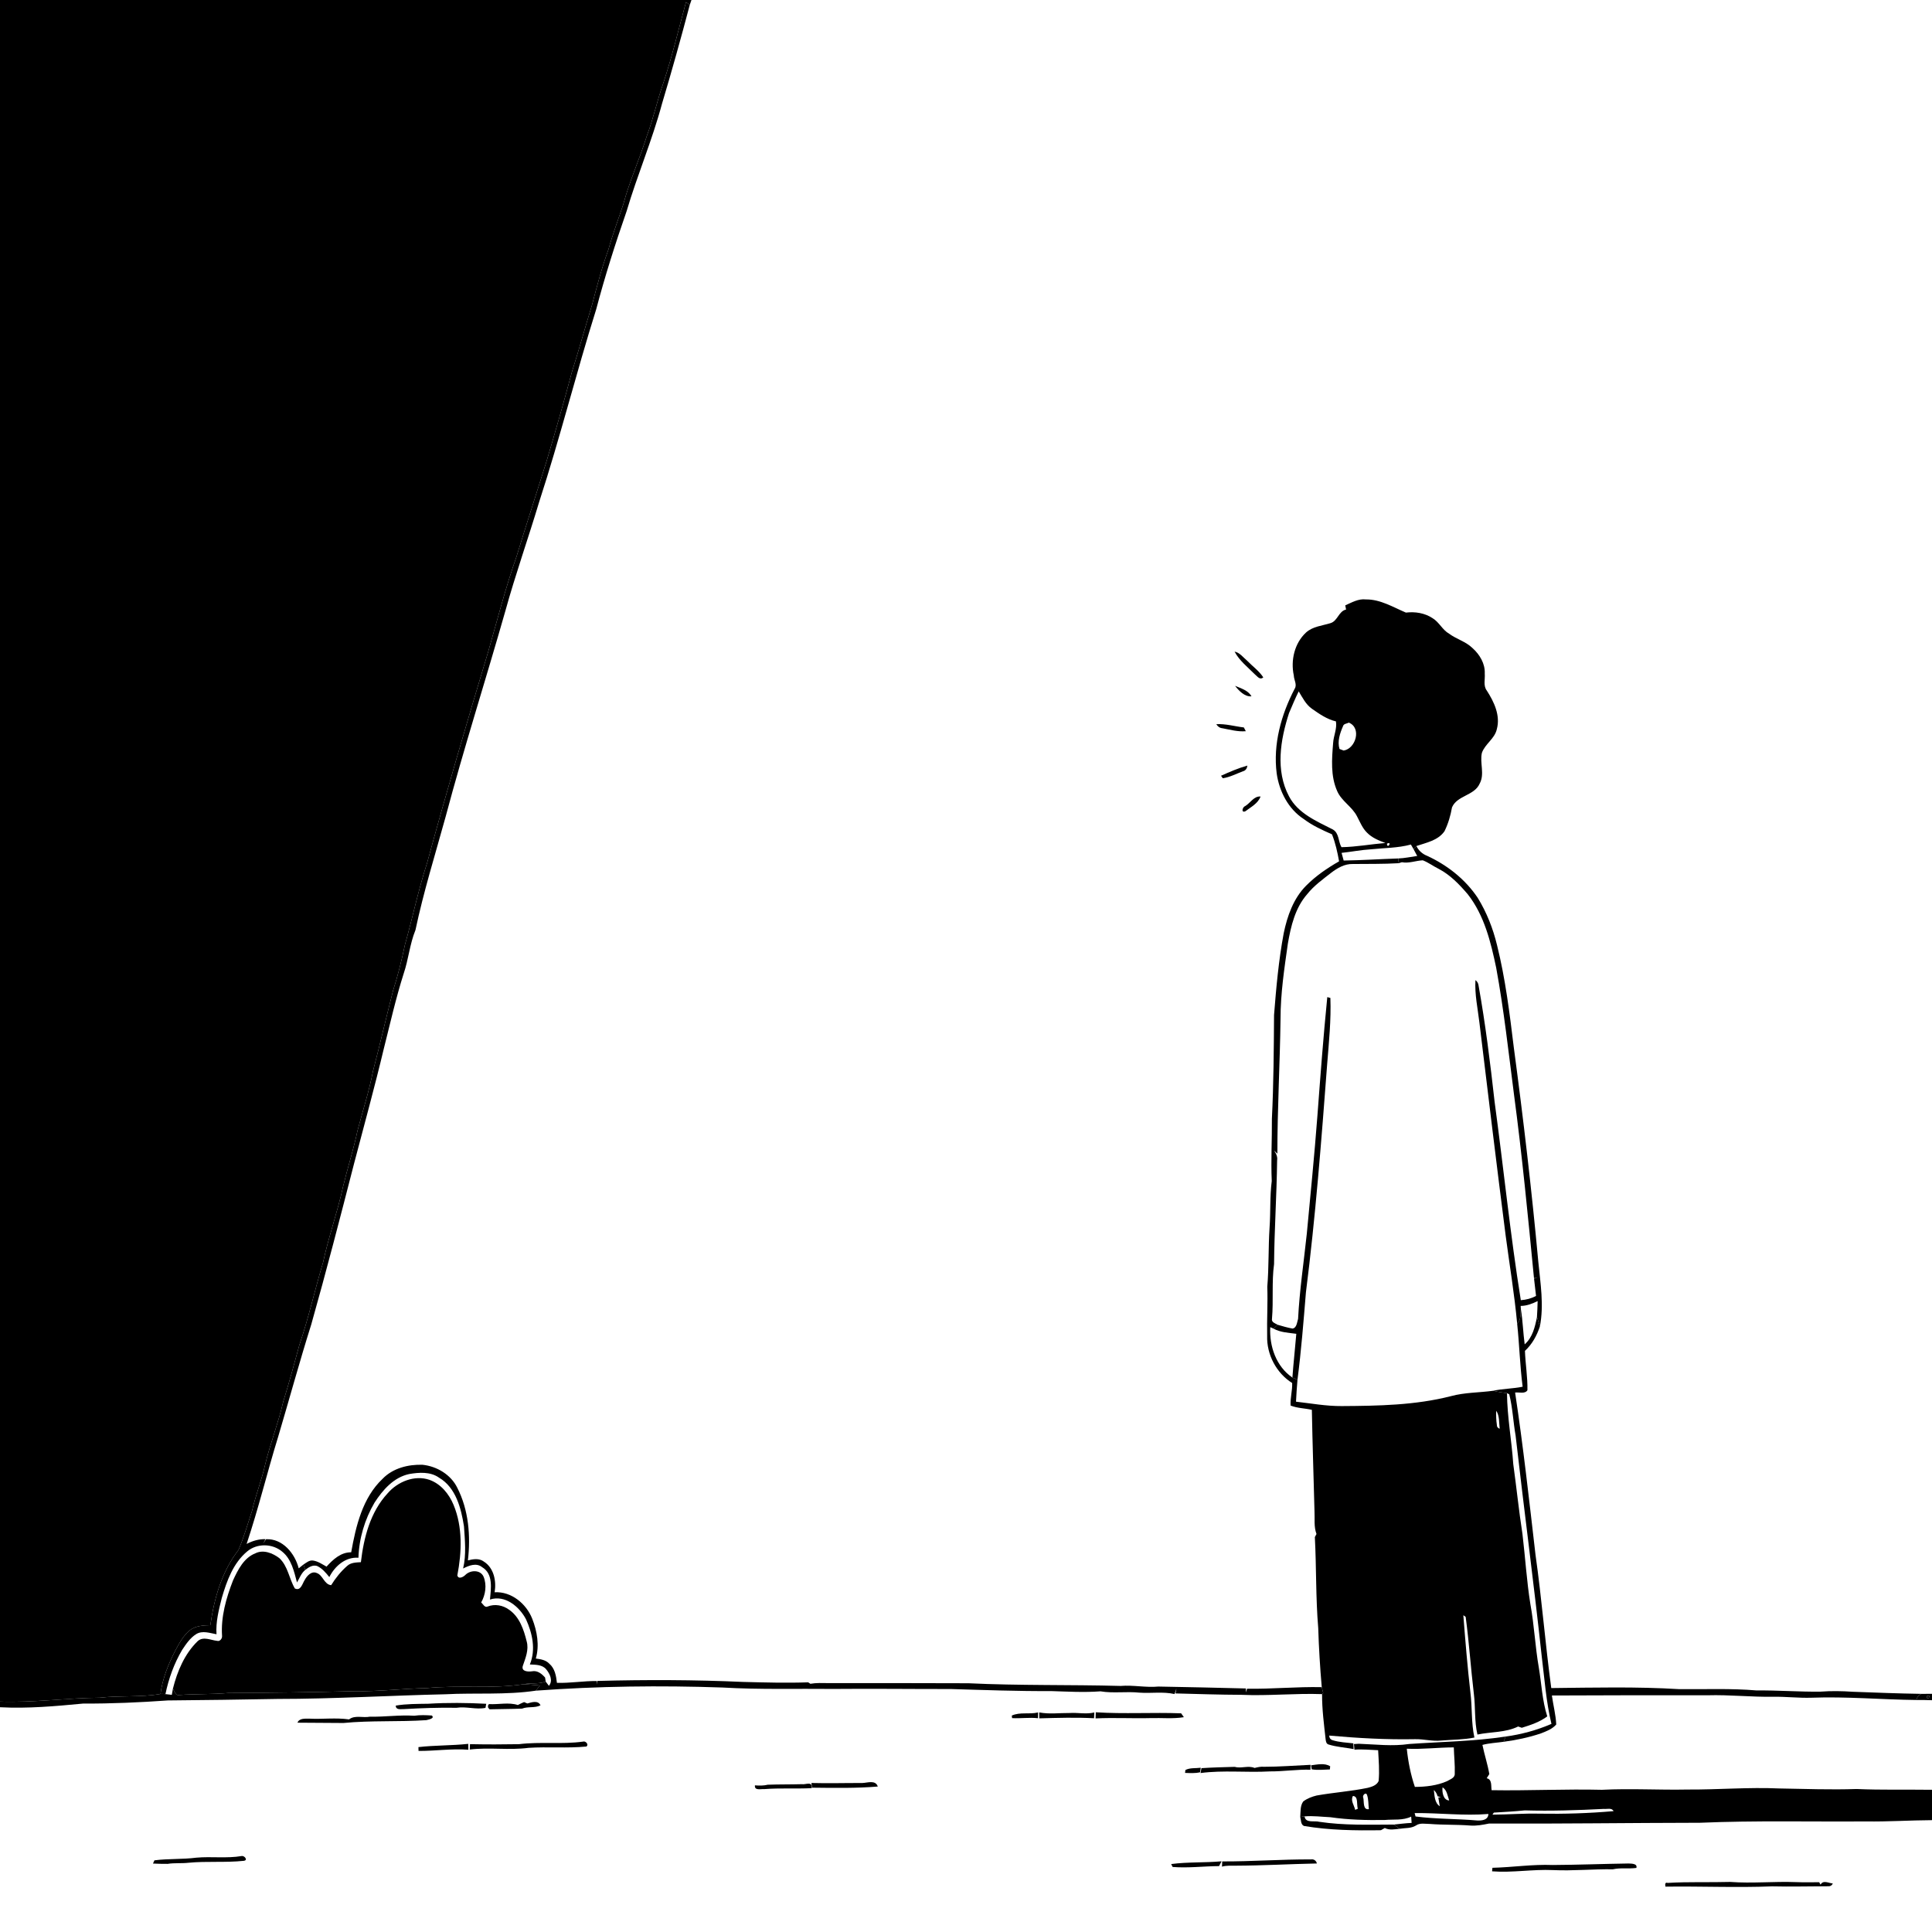
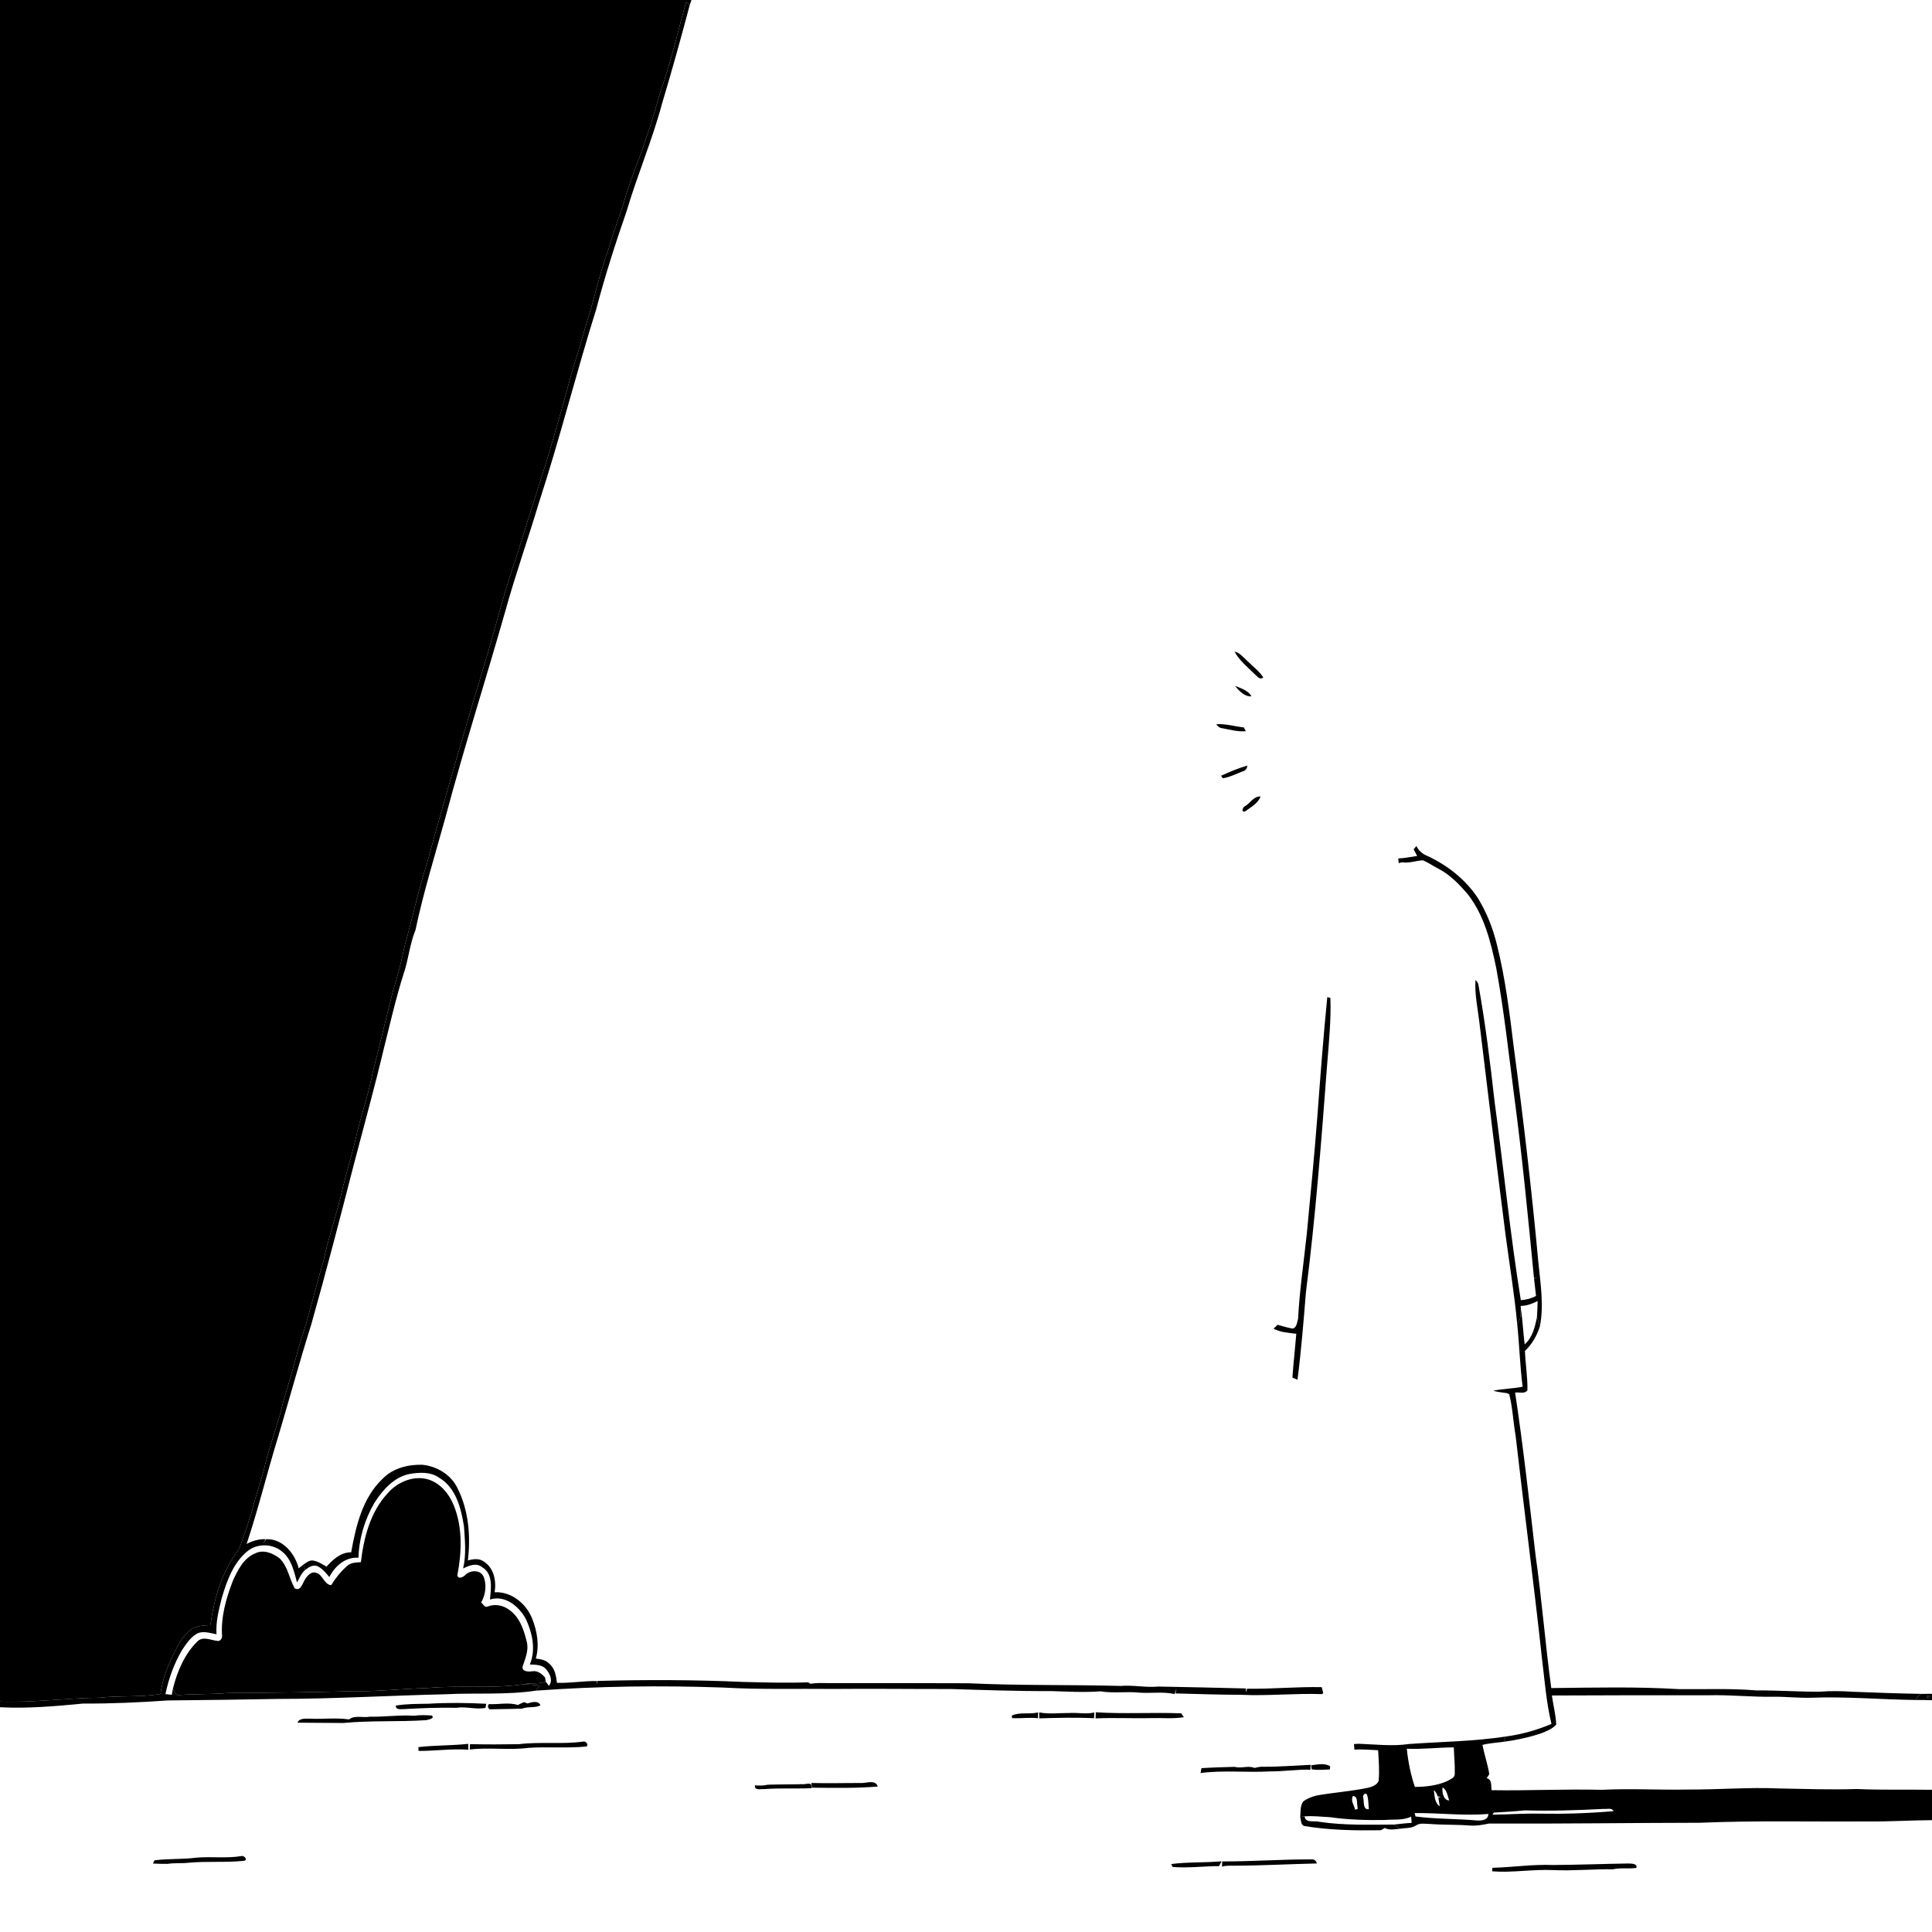
<svg xmlns="http://www.w3.org/2000/svg" viewBox="0 0 1024 1024" version="1.1">
  <g id="Parent-Group">
    <g id="Group-000000" fill="#000000">
      <path fill="#000000" opacity="1.00" d=" M 0.00 0.00 L 366.49 0.00 C 366.27 0.64 365.82 1.93 365.60 2.57 C 365.10 2.20 364.09 1.47 363.59 1.10 C 359.65 15.54 356.23 30.13 351.47 44.33 C 348.28 53.43 346.28 62.90 342.87 71.93 C 339.05 84.20 333.67 95.92 330.34 108.35 C 327.69 116.34 324.70 124.22 322.45 132.34 C 318.93 141.93 316.38 151.82 313.77 161.69 C 310.12 173.46 306.89 185.36 303.14 197.11 C 298.87 213.03 294.35 228.88 289.62 244.67 C 284.40 261.41 278.93 278.08 273.81 294.85 C 267.93 311.52 263.57 328.67 258.69 345.65 C 247.48 382.75 236.59 419.92 226.39 457.31 C 221.75 471.58 218.70 486.30 214.63 500.73 C 212.90 508.93 210.89 517.07 208.33 525.05 C 204.69 539.27 201.39 553.58 197.68 567.79 C 195.62 578.48 192.22 588.82 189.47 599.34 C 187.38 609.30 184.22 618.99 181.84 628.88 C 178.89 642.44 174.13 655.52 171.24 669.09 C 166.87 683.56 163.63 698.36 158.73 712.68 C 155.99 722.80 153.22 732.92 150.11 742.94 C 147.53 754.26 143.22 765.08 140.51 776.36 C 138.64 784.59 135.51 792.47 133.61 800.69 C 131.29 807.65 129.30 814.77 126.41 821.50 C 117.56 832.95 113.48 847.25 111.49 861.37 C 107.83 861.47 103.88 861.66 100.82 863.91 C 97.18 866.75 95.02 870.95 92.86 874.93 C 89.19 882.14 86.10 889.75 85.07 897.83 C 74.46 899.68 63.63 898.60 52.95 899.82 C 35.28 899.95 17.69 902.53 0.00 901.88 L 0.00 0.00 Z" />
    </g>
    <g id="Group-rgba(0,0,0,0)" fill="rgba(0,0,0,0)">
      <path fill="rgba(0,0,0,0)" opacity="1.00" d=" M 366.49 0.00 L 1024.00 0.00 L 1024.00 897.77 C 1022.07 897.77 1020.15 897.77 1018.24 897.78 C 1006.16 897.59 994.12 897.12 982.04 896.67 C 976.31 896.27 970.54 896.18 964.82 896.61 C 953.56 896.74 942.32 895.85 931.06 895.97 C 917.39 894.80 903.68 895.42 889.99 895.28 C 867.42 893.91 844.79 894.47 822.20 894.71 C 819.01 871.21 817.19 847.54 813.85 824.06 C 810.52 795.37 807.35 766.64 803.04 738.08 C 805.14 737.79 808.24 738.95 809.57 736.86 C 809.71 729.90 808.50 722.94 808.25 715.98 C 812.05 712.50 814.57 707.92 816.18 703.02 C 818.38 691.70 816.46 680.24 815.35 668.92 C 811.86 630.89 807.40 592.97 802.34 555.12 C 800.12 536.95 797.89 518.72 793.46 500.94 C 791.33 492.12 787.97 483.58 783.21 475.85 C 776.65 466.05 767.10 458.54 756.44 453.62 C 753.93 452.65 751.88 450.85 750.73 448.41 C 756.00 446.62 762.21 445.47 765.61 440.57 C 767.57 436.58 768.83 432.30 769.59 427.93 C 772.31 421.54 781.46 421.75 784.25 415.34 C 787.05 410.21 784.20 404.39 785.44 399.01 C 787.13 394.26 792.23 391.55 793.34 386.50 C 795.34 379.27 791.89 371.98 788.03 366.02 C 786.05 363.41 787.21 360.01 786.95 357.02 C 787.20 351.74 784.28 346.92 780.47 343.51 C 776.93 340.03 771.96 338.77 768.03 335.86 C 764.48 333.83 762.80 329.76 759.31 327.66 C 755.16 324.90 750.05 324.10 745.17 324.69 C 738.33 321.80 731.64 317.62 723.95 317.71 C 719.99 317.23 716.48 319.33 713.01 320.85 C 713.15 321.58 713.32 322.32 713.45 323.07 C 709.53 323.91 708.99 329.13 705.22 330.27 C 700.82 331.65 695.80 332.00 692.23 335.24 C 686.10 340.92 684.01 349.98 685.74 358.01 C 685.80 360.38 687.65 362.92 686.16 365.14 C 679.04 378.80 674.69 394.45 676.67 409.92 C 678.01 419.41 682.83 428.80 691.03 434.12 C 695.58 437.56 700.79 439.93 705.98 442.21 C 707.81 446.81 708.86 451.66 709.74 456.52 C 703.47 460.11 697.43 464.23 692.33 469.37 C 685.57 476.12 682.29 485.47 680.39 494.65 C 677.71 508.96 676.41 523.48 675.27 537.98 C 675.15 556.31 675.04 574.65 674.13 592.96 C 674.21 603.98 673.58 614.99 674.05 626.00 C 673.00 634.17 673.48 642.42 672.90 650.62 C 672.21 661.07 672.57 671.57 671.69 682.02 C 672.00 690.68 671.44 699.34 671.62 708.02 C 671.31 717.91 676.49 727.76 684.88 733.03 C 685.02 737.03 683.81 740.95 684.04 744.97 C 687.64 746.41 691.56 746.38 695.31 747.24 C 695.64 765.17 696.26 783.08 696.71 801.01 C 696.94 805.02 696.29 809.20 697.77 813.05 C 697.55 813.46 697.12 814.28 696.90 814.69 C 697.74 830.76 697.34 846.89 698.69 862.94 C 699.01 873.39 699.65 883.82 700.56 894.23 C 687.34 893.93 674.18 895.28 660.96 895.05 C 660.82 895.54 660.53 896.52 660.39 897.01 C 660.38 896.48 660.36 895.44 660.36 894.92 C 644.89 894.57 629.45 894.14 613.98 893.91 C 607.30 894.54 600.65 893.02 593.96 893.58 C 567.09 892.86 540.20 893.45 513.36 892.16 C 488.57 892.04 463.77 892.10 438.97 892.08 C 435.82 892.04 432.65 891.89 429.53 892.44 C 429.23 892.25 428.64 891.86 428.34 891.67 C 416.88 892.08 405.38 891.74 393.92 891.46 C 368.18 890.31 342.39 890.25 316.65 890.93 C 316.62 891.42 316.55 892.40 316.51 892.89 C 316.48 892.41 316.42 891.46 316.39 890.98 C 309.29 890.90 302.27 892.16 295.18 891.94 C 294.78 888.32 294.11 884.32 291.17 881.82 C 289.32 879.82 286.55 879.39 283.99 879.06 C 286.00 872.10 284.69 864.57 282.09 857.96 C 278.95 850.00 271.03 843.43 262.17 843.93 C 263.14 838.04 261.83 831.06 256.45 827.67 C 253.96 825.80 250.79 826.33 248.00 827.03 C 249.51 814.08 248.40 800.34 242.39 788.59 C 239.00 781.58 231.53 777.15 223.94 776.36 C 216.34 776.11 208.19 778.17 202.77 783.80 C 192.14 793.85 188.62 808.87 186.14 822.75 C 180.65 822.69 176.52 826.55 173.07 830.34 C 170.78 829.10 168.57 827.50 165.95 827.13 C 163.98 826.80 162.37 828.26 160.83 829.24 C 159.98 829.88 159.15 830.56 158.32 831.25 C 156.32 823.38 149.80 815.38 141.00 815.82 C 140.48 816.57 139.96 817.40 139.44 818.16 C 139.76 817.57 140.41 816.38 140.73 815.79 C 137.20 815.68 133.82 816.69 130.71 818.32 C 136.98 799.62 141.60 780.42 147.41 761.58 C 153.31 741.75 158.74 721.78 164.96 702.04 C 172.97 673.73 180.34 645.22 187.66 616.72 C 192.96 596.47 198.56 576.29 203.40 555.93 C 206.76 542.60 209.78 529.16 213.95 516.05 C 216.53 508.47 217.17 500.38 220.21 492.93 C 224.48 472.67 230.68 452.88 236.18 432.93 C 245.90 396.39 257.46 360.37 267.80 324.00 C 273.20 304.44 280.00 285.31 285.82 265.87 C 296.81 232.18 305.36 197.77 315.99 163.97 C 320.62 146.41 326.14 129.11 332.11 111.96 C 337.78 92.79 345.68 74.36 350.86 55.04 C 356.08 37.64 360.96 20.14 365.60 2.57 C 365.82 1.93 366.27 0.64 366.49 0.00 M 654.35 345.37 C 656.86 350.14 661.25 353.54 664.99 357.31 C 666.30 358.30 667.70 360.69 669.57 359.01 C 667.28 355.52 663.79 353.10 660.94 350.12 C 658.86 348.40 657.12 345.92 654.35 345.37 M 654.61 363.51 C 656.67 366.15 659.68 369.35 663.31 369.08 C 661.58 365.91 657.72 364.83 654.61 363.51 M 644.67 383.83 C 645.36 385.02 646.50 385.88 647.92 385.99 C 652.00 386.76 656.12 387.93 660.30 387.55 C 660.04 387.05 659.52 386.05 659.27 385.56 C 654.41 384.99 649.58 383.54 644.67 383.83 M 647.18 411.16 C 647.41 411.50 647.88 412.16 648.11 412.49 C 651.85 411.94 655.32 410.08 658.87 408.77 C 660.28 408.39 660.98 407.18 661.14 405.78 C 656.33 407.12 651.71 409.13 647.18 411.16 M 659.92 427.27 C 658.60 427.70 657.63 430.94 660.02 430.02 C 662.97 427.77 666.80 425.85 668.12 422.17 C 664.58 421.87 662.69 425.66 659.92 427.27 Z" />
      <path fill="rgba(0,0,0,0)" opacity="1.00" d=" M 822.53 898.65 C 850.03 898.52 877.54 898.49 905.04 898.53 C 916.74 898.19 928.40 899.53 940.09 899.31 C 946.74 899.24 953.36 900.03 960.01 899.83 C 978.60 899.13 997.15 900.82 1015.73 901.03 C 1018.48 901.01 1021.24 901.05 1024.00 901.15 L 1024.00 948.62 C 1010.67 948.43 997.34 948.80 984.02 948.21 C 970.36 948.67 956.68 948.16 943.02 947.92 C 926.82 947.19 910.63 948.59 894.44 948.49 C 879.32 948.80 864.18 947.85 849.06 948.63 C 829.57 948.16 810.09 949.16 790.59 948.84 C 790.19 946.57 790.96 943.14 787.98 942.50 C 788.43 941.75 788.89 941.01 789.37 940.29 C 788.47 935.06 786.77 930.00 785.72 924.84 C 789.39 923.86 793.22 923.72 796.97 923.18 C 803.65 922.28 810.31 920.90 816.71 918.74 C 819.62 917.61 822.74 916.43 824.84 914.02 C 824.59 908.84 823.24 903.77 822.53 898.65 Z" />
    </g>
    <g id="Group-000000" fill="#000000">
      <path fill="#000000" opacity="1.00" d=" M 351.47 44.33 C 356.23 30.13 359.65 15.54 363.59 1.10 C 364.09 1.47 365.10 2.20 365.60 2.57 C 360.96 20.14 356.08 37.64 350.86 55.04 C 345.68 74.36 337.78 92.79 332.11 111.96 C 326.14 129.11 320.62 146.41 315.99 163.97 C 305.36 197.77 296.81 232.18 285.82 265.87 C 280.00 285.31 273.20 304.44 267.80 324.00 C 257.46 360.37 245.90 396.39 236.18 432.93 C 230.68 452.88 224.48 472.67 220.21 492.93 C 217.17 500.38 216.53 508.47 213.95 516.05 C 209.78 529.16 206.76 542.60 203.40 555.93 C 198.56 576.29 192.96 596.47 187.66 616.72 C 180.34 645.22 172.97 673.73 164.96 702.04 C 158.74 721.78 153.31 741.75 147.41 761.58 C 141.60 780.42 136.98 799.62 130.71 818.32 C 133.82 816.69 137.20 815.68 140.73 815.79 C 140.41 816.38 139.76 817.57 139.44 818.16 C 139.96 817.40 140.48 816.57 141.00 815.82 C 149.80 815.38 156.32 823.38 158.32 831.25 C 159.15 830.56 159.98 829.88 160.83 829.24 C 161.15 830.17 161.47 831.12 161.79 832.08 C 159.68 833.81 158.75 836.44 157.42 838.74 C 155.85 832.93 154.50 826.37 149.56 822.39 C 144.43 818.07 136.33 817.89 131.13 822.19 C 123.61 828.38 120.20 837.91 117.55 846.98 C 115.97 853.25 114.31 859.66 114.75 866.19 C 111.24 865.57 107.33 864.08 104.00 866.10 C 100.79 868.12 98.61 871.37 96.54 874.48 C 92.28 881.70 89.38 889.70 87.69 897.91 C 86.82 897.82 85.94 897.80 85.07 897.83 C 86.10 889.75 89.19 882.14 92.86 874.93 C 95.02 870.95 97.18 866.75 100.82 863.91 C 103.88 861.66 107.83 861.47 111.49 861.37 C 113.48 847.25 117.56 832.95 126.41 821.50 C 129.30 814.77 131.29 807.65 133.61 800.69 C 135.51 792.47 138.64 784.59 140.51 776.36 C 143.22 765.08 147.53 754.26 150.11 742.94 C 153.22 732.92 155.99 722.80 158.73 712.68 C 163.63 698.36 166.87 683.56 171.24 669.09 C 174.13 655.52 178.89 642.44 181.84 628.88 C 184.22 618.99 187.38 609.30 189.47 599.34 C 192.22 588.82 195.62 578.48 197.68 567.79 C 201.39 553.58 204.69 539.27 208.33 525.05 C 210.89 517.07 212.90 508.93 214.63 500.73 C 218.70 486.30 221.75 471.58 226.39 457.31 C 236.59 419.92 247.48 382.75 258.69 345.65 C 263.57 328.67 267.93 311.52 273.81 294.85 C 278.93 278.08 284.40 261.41 289.62 244.67 C 294.35 228.88 298.87 213.03 303.14 197.11 C 306.89 185.36 310.12 173.46 313.77 161.69 C 316.38 151.82 318.93 141.93 322.45 132.34 C 324.70 124.22 327.69 116.34 330.34 108.35 C 333.67 95.92 339.05 84.20 342.87 71.93 C 346.28 62.90 348.28 53.43 351.47 44.33 Z" />
      <path fill="#000000" opacity="1.00" d=" M 654.61 363.51 C 657.72 364.83 661.58 365.91 663.31 369.08 C 659.68 369.35 656.67 366.15 654.61 363.51 Z" />
      <path fill="#000000" opacity="1.00" d=" M 644.67 383.83 C 649.58 383.54 654.41 384.99 659.27 385.56 C 659.52 386.05 660.04 387.05 660.30 387.55 C 656.12 387.93 652.00 386.76 647.92 385.99 C 646.50 385.88 645.36 385.02 644.67 383.83 Z" />
      <path fill="#000000" opacity="1.00" d=" M 659.92 427.27 C 662.69 425.66 664.58 421.87 668.12 422.17 C 666.80 425.85 662.97 427.77 660.02 430.02 C 657.63 430.94 658.60 427.70 659.92 427.27 Z" />
      <path fill="#000000" opacity="1.00" d=" M 636.80 937.16 C 642.64 936.77 648.52 936.64 654.37 936.47 C 657.86 937.46 661.56 935.62 664.96 937.05 C 666.59 936.66 668.24 936.26 669.95 936.43 C 678.18 936.44 686.39 935.76 694.61 935.40 C 694.60 936.04 694.59 937.34 694.58 937.98 C 687.37 937.79 680.24 938.93 673.04 938.88 C 660.81 939.58 648.50 938.14 636.32 939.74 C 636.44 939.09 636.68 937.80 636.80 937.16 Z" />
      <path fill="#000000" opacity="1.00" d=" M 400.13 946.27 C 402.40 946.45 404.69 946.49 406.93 945.94 C 412.96 945.72 419.00 945.83 425.03 945.65 C 426.95 946.02 430.68 943.86 430.22 947.76 C 421.83 948.17 413.42 947.61 405.03 948.27 C 403.25 948.11 399.78 949.21 400.13 946.27 Z" />
    </g>
    <g id="Group-000000" fill="#000000">
-       <path fill="#000000" opacity="1.00" d=" M 713.01 320.85 C 716.48 319.33 719.99 317.23 723.95 317.71 C 731.64 317.62 738.33 321.80 745.17 324.69 C 750.05 324.10 755.16 324.90 759.31 327.66 C 762.80 329.76 764.48 333.83 768.03 335.86 C 771.96 338.77 776.93 340.03 780.47 343.51 C 784.28 346.92 787.20 351.74 786.95 357.02 C 787.21 360.01 786.05 363.41 788.03 366.02 C 791.89 371.98 795.34 379.27 793.34 386.50 C 792.23 391.55 787.13 394.26 785.44 399.01 C 784.20 404.39 787.05 410.21 784.25 415.34 C 781.46 421.75 772.31 421.54 769.59 427.93 C 768.83 432.30 767.57 436.58 765.61 440.57 C 762.21 445.47 756.00 446.62 750.73 448.41 C 750.36 448.84 749.62 449.71 749.25 450.15 C 748.77 449.30 748.29 448.45 747.81 447.62 C 740.86 449.51 733.56 449.41 726.43 450.17 C 721.27 450.48 716.19 451.50 711.06 452.04 C 711.42 453.39 711.79 454.74 712.17 456.10 C 721.82 455.97 731.45 455.32 741.10 455.00 C 741.16 455.63 741.30 456.88 741.37 457.51 C 733.27 457.99 725.16 457.85 717.06 457.94 C 712.71 457.80 708.84 460.06 705.51 462.62 C 701.06 466.10 696.40 469.44 692.86 473.90 C 686.48 481.14 684.19 490.87 682.59 500.14 C 680.71 513.35 678.70 526.62 678.71 540.00 C 678.39 563.82 677.03 587.63 677.03 611.46 L 675.25 609.80 C 676.37 611.36 677.21 613.03 676.90 615.05 C 676.68 633.38 675.44 651.68 675.28 670.01 C 673.97 679.62 675.02 689.33 674.18 698.96 C 673.79 700.85 675.94 701.42 677.19 702.16 C 676.64 702.67 675.55 703.69 675.00 704.20 C 674.57 704.01 673.70 703.62 673.27 703.43 C 672.71 713.49 676.39 724.30 685.00 730.13 C 685.68 730.42 687.02 731.00 687.70 731.28 C 687.34 735.15 687.11 739.04 686.91 742.92 C 694.96 743.83 702.97 745.31 711.10 745.25 C 730.49 745.14 750.12 744.82 769.01 739.99 C 776.32 737.99 783.95 738.16 791.42 737.13 C 793.81 737.76 796.28 738.07 798.74 738.41 C 798.85 751.00 801.20 763.44 802.06 775.98 C 803.77 788.31 805.02 800.70 806.93 813.00 C 808.42 825.40 809.16 837.88 811.13 850.22 C 813.19 861.34 813.65 872.68 815.60 883.83 C 817.05 892.46 817.40 901.33 820.08 909.72 C 816.07 912.74 811.29 914.29 806.58 915.76 C 806.09 915.59 805.13 915.25 804.65 915.08 C 797.98 918.38 790.23 917.84 783.07 919.34 C 781.41 912.23 782.08 904.85 781.16 897.64 C 779.54 884.11 778.65 870.50 776.84 856.99 C 776.53 856.77 775.91 856.32 775.60 856.10 C 776.66 869.81 777.79 883.52 779.36 897.19 C 780.37 905.08 779.72 913.12 781.47 920.93 C 775.70 922.11 769.78 922.02 763.94 922.52 C 759.27 923.05 754.69 921.70 750.03 921.80 C 734.83 922.10 719.62 921.25 704.50 919.89 C 704.58 921.22 705.22 922.05 706.44 922.38 C 709.95 923.47 713.67 923.58 717.30 924.01 C 717.33 924.77 717.39 926.29 717.43 927.05 C 713.02 926.22 708.49 925.95 704.20 924.63 C 702.95 924.30 702.77 923.01 702.62 921.96 C 701.75 913.96 700.67 905.98 700.73 897.92 L 701.33 897.33 C 701.09 896.28 700.80 895.26 700.56 894.23 C 699.65 883.82 699.01 873.39 698.69 862.94 C 697.34 846.89 697.74 830.76 696.90 814.69 C 697.12 814.28 697.55 813.46 697.77 813.05 C 696.29 809.20 696.94 805.02 696.71 801.01 C 696.26 783.08 695.64 765.17 695.31 747.24 C 691.56 746.38 687.64 746.41 684.04 744.97 C 683.81 740.95 685.02 737.03 684.88 733.03 C 676.49 727.76 671.31 717.91 671.62 708.02 C 671.44 699.34 672.00 690.68 671.69 682.02 C 672.57 671.57 672.21 661.07 672.90 650.62 C 673.48 642.42 673.00 634.17 674.05 626.00 C 673.58 614.99 674.21 603.98 674.13 592.96 C 675.04 574.65 675.15 556.31 675.27 537.98 C 676.41 523.48 677.71 508.96 680.39 494.65 C 682.29 485.47 685.57 476.12 692.33 469.37 C 697.43 464.23 703.47 460.11 709.74 456.52 C 708.86 451.66 707.81 446.81 705.98 442.21 C 700.79 439.93 695.58 437.56 691.03 434.12 C 682.83 428.80 678.01 419.41 676.67 409.92 C 674.69 394.45 679.04 378.80 686.16 365.14 C 687.65 362.92 685.80 360.38 685.74 358.01 C 684.01 349.98 686.10 340.92 692.23 335.24 C 695.80 332.00 700.82 331.65 705.22 330.27 C 708.99 329.13 709.53 323.91 713.45 323.07 C 713.32 322.32 713.15 321.58 713.01 320.85 M 688.34 366.43 C 686.46 370.21 684.86 374.11 683.20 377.98 C 678.62 392.10 675.92 408.37 683.21 422.08 C 687.95 431.12 697.79 435.23 706.40 439.62 C 709.84 441.56 709.24 445.99 711.00 449.02 C 718.79 448.90 726.51 447.44 734.28 446.80 C 730.81 445.50 727.24 444.08 724.60 441.38 C 722.11 438.99 720.87 435.71 719.28 432.74 C 716.68 427.53 711.02 424.65 708.71 419.24 C 705.18 411.29 705.90 402.31 706.58 393.87 C 706.79 389.98 708.73 386.29 708.08 382.35 C 703.35 381.25 699.30 378.42 695.38 375.68 C 692.11 373.40 690.36 369.74 688.34 366.43 M 711.82 384.92 C 710.20 388.64 708.75 392.92 709.96 396.97 C 710.51 397.18 711.62 397.59 712.17 397.80 C 718.58 396.81 721.80 385.81 714.92 383.01 C 713.87 383.58 712.17 383.52 711.82 384.92 M 735.12 447.15 C 735.24 450.41 738.20 445.74 735.12 447.15 M 793.01 747.73 C 792.95 750.21 792.98 752.71 793.36 755.18 C 793.33 756.24 793.83 756.93 794.87 757.25 C 794.48 754.14 794.84 750.28 793.01 747.73 Z" />
      <path fill="#000000" opacity="1.00" d=" M 654.35 345.37 C 657.12 345.92 658.86 348.40 660.94 350.12 C 663.79 353.10 667.28 355.52 669.57 359.01 C 667.70 360.69 666.30 358.30 664.99 357.31 C 661.25 353.54 656.86 350.14 654.35 345.37 Z" />
      <path fill="#000000" opacity="1.00" d=" M 226.06 894.74 C 243.23 893.06 260.61 895.25 277.70 892.66 C 280.52 892.83 283.33 893.11 286.15 893.34 C 285.44 894.24 284.74 895.16 284.05 896.08 C 268.13 898.46 251.96 897.16 235.95 898.00 C 206.34 898.66 176.76 900.47 147.15 900.47 C 127.76 900.81 108.35 901.13 88.95 901.27 C 74.00 902.33 59.02 902.99 44.03 902.93 C 29.41 904.32 14.70 905.65 0.00 904.87 L 0.00 901.88 C 17.69 902.53 35.28 899.95 52.95 899.82 C 63.63 898.60 74.46 899.68 85.07 897.83 C 85.94 897.80 86.82 897.82 87.69 897.91 C 88.53 898.00 90.22 898.20 91.06 898.30 C 91.24 897.20 91.43 896.12 91.64 895.06 C 92.46 896.22 92.85 898.62 94.68 898.41 C 103.42 897.76 112.19 898.10 120.93 897.33 C 143.28 897.21 165.63 896.93 187.97 896.35 C 200.70 896.59 213.34 894.99 226.06 894.74 Z" />
      <path fill="#000000" opacity="1.00" d=" M 746.90 924.35 C 763.93 923.15 781.04 922.98 797.95 920.42 C 797.70 921.11 797.21 922.49 796.97 923.18 C 793.22 923.72 789.39 923.86 785.72 924.84 C 786.77 930.00 788.47 935.06 789.37 940.29 C 788.89 941.01 788.43 941.75 787.98 942.50 C 790.96 943.14 790.19 946.57 790.59 948.84 C 810.09 949.16 829.57 948.16 849.06 948.63 C 864.18 947.85 879.32 948.80 894.44 948.49 C 910.63 948.59 926.82 947.19 943.02 947.92 C 956.68 948.16 970.36 948.67 984.02 948.21 C 997.34 948.80 1010.67 948.43 1024.00 948.62 L 1024.00 964.72 C 1012.32 964.78 1000.66 965.58 988.98 965.39 C 959.67 965.61 930.34 964.86 901.04 966.10 C 863.75 966.16 826.41 966.68 789.16 966.53 C 785.84 967.20 782.47 967.85 779.08 967.56 C 772.05 967.02 765.00 967.29 757.99 966.74 C 755.46 966.74 752.63 966.00 750.42 967.59 C 747.88 969.16 744.74 968.80 741.92 969.28 C 740.85 968.52 739.79 967.76 738.71 967.06 C 741.86 966.75 745.01 966.31 748.19 966.18 C 748.13 965.35 748.01 963.68 747.96 962.84 C 743.59 964.99 738.63 964.19 733.95 964.63 C 724.32 964.78 714.63 964.55 705.09 963.16 C 700.54 962.96 695.98 962.32 691.43 962.73 C 690.86 962.80 689.73 962.93 689.16 963.00 C 689.39 960.26 689.05 957.15 690.74 954.82 C 692.81 953.22 695.34 952.27 697.87 951.65 C 706.86 950.06 715.99 949.44 724.94 947.59 C 727.13 947.03 729.67 946.24 730.69 944.01 C 731.23 938.57 730.72 933.09 730.44 927.65 C 726.25 927.50 722.06 927.02 717.88 927.36 C 717.79 926.35 717.70 925.36 717.62 924.38 C 718.27 924.34 719.56 924.27 720.21 924.23 C 729.08 924.55 738.04 925.68 746.90 924.35 M 745.63 926.86 C 746.34 933.70 747.69 940.60 749.91 947.10 C 755.69 947.07 761.63 946.41 766.97 944.06 C 768.56 943.05 771.19 942.40 771.05 940.05 C 771.22 935.41 770.67 930.78 770.55 926.15 C 762.24 926.17 753.95 927.24 745.63 926.86 M 768.10 954.27 C 767.21 951.86 766.98 948.80 764.59 947.33 C 764.24 949.86 764.95 954.17 768.10 954.27 M 759.96 948.75 C 760.37 951.69 760.31 955.54 763.11 957.35 C 762.92 956.19 762.53 953.86 762.34 952.70 C 762.68 952.66 763.35 952.59 763.69 952.55 C 763.10 952.35 762.51 952.18 761.94 952.04 C 761.60 950.72 760.94 949.63 759.96 948.75 M 722.56 952.82 C 723.06 954.90 722.23 959.43 725.53 958.90 C 725.22 956.37 725.39 953.72 724.54 951.31 C 723.87 949.56 721.90 951.73 722.56 952.82 M 717.09 951.90 C 715.68 954.34 717.75 956.85 718.28 959.27 C 718.63 959.11 719.33 958.81 719.68 958.66 C 718.93 956.52 720.08 952.07 717.09 951.90 M 808.15 959.54 C 802.70 960.12 797.23 960.37 791.77 960.72 C 791.59 960.99 791.21 961.53 791.02 961.80 C 799.33 961.77 807.62 961.07 815.94 961.28 C 829.05 961.50 842.17 961.09 855.23 959.94 C 854.28 957.99 851.73 958.97 850.06 958.76 C 836.10 959.47 822.12 959.94 808.15 959.54 M 749.79 960.97 C 749.91 961.42 750.15 962.32 750.27 962.77 C 761.12 964.19 772.10 963.94 782.98 964.90 C 785.50 965.00 788.74 964.69 788.89 961.44 C 775.84 962.52 762.82 960.83 749.79 960.97 Z" />
    </g>
    <g id="Group-000000" fill="#000000">
      <path fill="rgba(0,0,0,0)" opacity="1.00" d=" M 688.34 366.43 C 690.36 369.74 692.11 373.40 695.38 375.68 C 699.30 378.42 703.35 381.25 708.08 382.35 C 708.73 386.29 706.79 389.98 706.58 393.87 C 705.90 402.31 705.18 411.29 708.71 419.24 C 711.02 424.65 716.68 427.53 719.28 432.74 C 720.87 435.71 722.11 438.99 724.60 441.38 C 727.24 444.08 730.81 445.50 734.28 446.80 C 726.51 447.44 718.79 448.90 711.00 449.02 C 709.24 445.99 709.84 441.56 706.40 439.62 C 697.79 435.23 687.95 431.12 683.21 422.08 C 675.92 408.37 678.62 392.10 683.20 377.98 C 684.86 374.11 686.46 370.21 688.34 366.43 Z" />
      <path fill="rgba(0,0,0,0)" opacity="1.00" d=" M 741.37 457.51 C 741.78 457.38 742.60 457.13 743.01 457.00 C 746.75 457.71 750.39 456.16 754.11 455.98 C 757.07 457.12 759.64 459.09 762.49 460.49 C 768.66 463.70 773.52 468.78 777.97 474.01 C 786.74 485.20 790.17 499.35 793.02 513.00 C 797.10 535.23 799.55 557.71 802.45 580.12 C 806.77 612.46 809.89 644.94 813.04 677.41 C 813.54 677.40 814.52 677.37 815.01 677.36 C 814.52 677.42 813.55 677.53 813.06 677.59 C 813.45 680.67 813.80 683.77 814.13 686.86 C 811.64 688.23 808.88 688.93 806.06 689.12 C 800.45 654.21 796.92 619.00 792.17 583.96 C 789.85 563.24 787.30 542.54 783.61 522.02 C 783.41 520.98 782.88 520.13 782.02 519.48 C 781.57 527.08 783.25 534.58 784.13 542.09 C 788.69 579.73 793.22 617.37 798.04 654.97 C 800.09 670.48 802.68 685.93 804.12 701.51 C 805.31 712.65 805.58 723.88 807.03 734.99 C 801.87 736.06 796.56 736.00 791.42 737.13 C 783.95 738.16 776.32 737.99 769.01 739.99 C 750.12 744.82 730.49 745.14 711.10 745.25 C 702.97 745.31 694.96 743.83 686.91 742.92 C 687.11 739.04 687.34 735.15 687.70 731.28 C 689.68 715.89 690.90 700.42 692.17 684.96 C 697.27 644.80 700.38 604.43 703.42 564.08 C 704.35 552.39 705.56 540.66 705.13 528.93 C 704.72 528.82 703.90 528.60 703.49 528.49 C 701.40 549.45 699.82 570.45 698.25 591.45 C 696.67 612.26 694.60 633.04 692.64 653.82 C 691.05 668.88 688.78 683.89 688.01 699.03 C 687.44 700.77 687.31 703.85 685.06 704.16 C 682.38 703.70 679.78 702.91 677.19 702.16 C 675.94 701.42 673.79 700.85 674.18 698.96 C 675.02 689.33 673.97 679.62 675.28 670.01 C 675.44 651.68 676.68 633.38 676.90 615.05 C 677.21 613.03 676.37 611.36 675.25 609.80 L 677.03 611.46 C 677.03 587.63 678.39 563.82 678.71 540.00 C 678.70 526.62 680.71 513.35 682.59 500.14 C 684.19 490.87 686.48 481.14 692.86 473.90 C 696.40 469.44 701.06 466.10 705.51 462.62 C 708.84 460.06 712.71 457.80 717.06 457.94 C 725.16 457.85 733.27 457.99 741.37 457.51 Z" />
      <path fill="rgba(0,0,0,0)" opacity="1.00" d=" M 768.10 954.27 C 764.95 954.17 764.24 949.86 764.59 947.33 C 766.98 948.80 767.21 951.86 768.10 954.27 Z" />
    </g>
    <g id="Group-000000" fill="#000000">
      <path fill="rgba(0,0,0,0)" opacity="1.00" d=" M 711.82 384.92 C 712.17 383.52 713.87 383.58 714.92 383.01 C 721.80 385.81 718.58 396.81 712.17 397.80 C 711.62 397.59 710.51 397.18 709.96 396.97 C 708.75 392.92 710.20 388.64 711.82 384.92 Z" />
    </g>
    <g id="Group-000000" fill="#000000">
      <path fill="#000000" opacity="1.00" d=" M 647.18 411.16 C 651.71 409.13 656.33 407.12 661.14 405.78 C 660.98 407.18 660.28 408.39 658.87 408.77 C 655.32 410.08 651.85 411.94 648.11 412.49 C 647.88 412.16 647.41 411.50 647.18 411.16 Z" />
      <path fill="#000000" opacity="1.00" d=" M 689.16 963.00 C 689.73 962.93 690.86 962.80 691.43 962.73 C 692.00 966.50 696.63 964.85 699.29 965.60 C 712.35 967.55 725.54 967.11 738.71 967.06 C 739.79 967.76 740.85 968.52 741.92 969.28 C 739.25 969.56 736.47 970.17 733.97 968.88 C 733.46 969.17 732.43 969.76 731.92 970.05 C 718.28 970.27 704.60 970.08 691.13 967.80 C 689.35 967.04 689.61 964.56 689.16 963.00 Z" />
    </g>
    <g id="Group-000000" fill="#000000">
      <path fill="rgba(0,0,0,0)" opacity="1.00" d=" M 735.12 447.15 C 738.20 445.74 735.24 450.41 735.12 447.15 Z" />
    </g>
    <g id="Group-000000" fill="#000000">
      <path fill="rgba(0,0,0,0)" opacity="1.00" d=" M 726.43 450.17 C 733.56 449.41 740.86 449.51 747.81 447.62 C 748.29 448.45 748.77 449.30 749.25 450.15 C 749.89 451.31 750.53 452.49 751.15 453.68 C 747.80 454.14 744.48 454.88 741.10 455.00 C 731.45 455.32 721.82 455.97 712.17 456.10 C 711.79 454.74 711.42 453.39 711.06 452.04 C 716.19 451.50 721.27 450.48 726.43 450.17 Z" />
-       <path fill="rgba(0,0,0,0)" opacity="1.00" d=" M 722.56 952.82 C 721.90 951.73 723.87 949.56 724.54 951.31 C 725.39 953.72 725.22 956.37 725.53 958.90 C 722.23 959.43 723.06 954.90 722.56 952.82 Z" />
    </g>
    <g id="Group-000000" fill="#000000">
      <path fill="#000000" opacity="1.00" d=" M 749.25 450.15 C 749.62 449.71 750.36 448.84 750.73 448.41 C 751.88 450.85 753.93 452.65 756.44 453.62 C 767.10 458.54 776.65 466.05 783.21 475.85 C 787.97 483.58 791.33 492.12 793.46 500.94 C 797.89 518.72 800.12 536.95 802.34 555.12 C 807.40 592.97 811.86 630.89 815.35 668.92 C 816.46 680.24 818.38 691.70 816.18 703.02 C 815.71 701.37 815.14 699.75 814.61 698.14 C 814.80 695.29 814.92 692.44 814.98 689.60 C 812.15 690.99 809.17 692.15 805.98 692.17 C 806.00 692.59 806.06 693.42 806.09 693.84 C 805.89 696.47 806.22 699.51 804.12 701.51 C 802.68 685.93 800.09 670.48 798.04 654.97 C 793.22 617.37 788.69 579.73 784.13 542.09 C 783.25 534.58 781.57 527.08 782.02 519.48 C 782.88 520.13 783.41 520.98 783.61 522.02 C 787.30 542.54 789.85 563.24 792.17 583.96 C 796.92 619.00 800.45 654.21 806.06 689.12 C 808.88 688.93 811.64 688.23 814.13 686.86 C 813.80 683.77 813.45 680.67 813.06 677.59 C 813.55 677.53 814.52 677.42 815.01 677.36 C 814.52 677.37 813.54 677.40 813.04 677.41 C 809.89 644.94 806.77 612.46 802.45 580.12 C 799.55 557.71 797.10 535.23 793.02 513.00 C 790.17 499.35 786.74 485.20 777.97 474.01 C 773.52 468.78 768.66 463.70 762.49 460.49 C 759.64 459.09 757.07 457.12 754.11 455.98 C 750.39 456.16 746.75 457.71 743.01 457.00 C 742.60 457.13 741.78 457.38 741.37 457.51 C 741.30 456.88 741.16 455.63 741.10 455.00 C 744.48 454.88 747.80 454.14 751.15 453.68 C 750.53 452.49 749.89 451.31 749.25 450.15 Z" />
    </g>
    <g id="Group-000000" fill="#000000">
      <path fill="#000000" opacity="1.00" d=" M 703.49 528.49 C 703.90 528.60 704.72 528.82 705.13 528.93 C 705.56 540.66 704.35 552.39 703.42 564.08 C 700.38 604.43 697.27 644.80 692.17 684.96 C 690.90 700.42 689.68 715.89 687.70 731.28 C 687.02 731.00 685.68 730.42 685.00 730.13 C 685.55 722.38 686.44 714.67 687.07 706.94 C 682.97 706.38 678.69 706.26 675.00 704.20 C 675.55 703.69 676.64 702.67 677.19 702.16 C 679.78 702.91 682.38 703.70 685.06 704.16 C 687.31 703.85 687.44 700.77 688.01 699.03 C 688.78 683.89 691.05 668.88 692.64 653.82 C 694.60 633.04 696.67 612.26 698.25 591.45 C 699.82 570.45 701.40 549.45 703.49 528.49 Z" />
    </g>
    <g id="Group-000000" fill="#000000">
      <path fill="rgba(0,0,0,0)" opacity="1.00" d=" M 805.98 692.17 C 809.17 692.15 812.15 690.99 814.98 689.60 C 814.92 692.44 814.80 695.29 814.61 698.14 C 813.56 703.35 812.29 708.87 808.11 712.54 C 807.28 706.32 807.11 700.03 806.09 693.84 C 806.06 693.42 806.00 692.59 805.98 692.17 Z" />
      <path fill="rgba(0,0,0,0)" opacity="1.00" d=" M 717.09 951.90 C 720.08 952.07 718.93 956.52 719.68 958.66 C 719.33 958.81 718.63 959.11 718.28 959.27 C 717.75 956.85 715.68 954.34 717.09 951.90 Z" />
    </g>
    <g id="Group-000000" fill="#000000">
      <path fill="#000000" opacity="1.00" d=" M 806.09 693.84 C 807.11 700.03 807.28 706.32 808.11 712.54 C 812.29 708.87 813.56 703.35 814.61 698.14 C 815.14 699.75 815.71 701.37 816.18 703.02 C 814.57 707.92 812.05 712.50 808.25 715.98 C 808.50 722.94 809.71 729.90 809.57 736.86 C 808.24 738.95 805.14 737.79 803.04 738.08 C 807.35 766.64 810.52 795.37 813.85 824.06 C 817.19 847.54 819.01 871.21 822.20 894.71 C 844.79 894.47 867.42 893.91 889.99 895.28 C 903.68 895.42 917.39 894.80 931.06 895.97 C 942.32 895.85 953.56 896.74 964.82 896.61 C 970.54 896.18 976.31 896.27 982.04 896.67 C 994.12 897.12 1006.16 897.59 1018.24 897.78 C 1016.99 898.52 1015.99 899.55 1015.73 901.03 C 997.15 900.82 978.60 899.13 960.01 899.83 C 953.36 900.03 946.74 899.24 940.09 899.31 C 928.40 899.53 916.74 898.19 905.04 898.53 C 877.54 898.49 850.03 898.52 822.53 898.65 C 823.24 903.77 824.59 908.84 824.84 914.02 C 822.74 916.43 819.62 917.61 816.71 918.74 C 810.31 920.90 803.65 922.28 796.97 923.18 C 797.21 922.49 797.70 921.11 797.95 920.42 C 806.35 919.28 814.51 917.05 822.30 913.70 C 819.49 902.02 818.65 889.99 817.17 878.11 C 812.94 838.98 807.75 799.96 803.30 760.87 C 802.02 753.60 801.74 746.20 799.94 739.02 L 798.74 738.41 C 796.28 738.07 793.81 737.76 791.42 737.13 C 796.56 736.00 801.87 736.06 807.03 734.99 C 805.58 723.88 805.31 712.65 804.12 701.51 C 806.22 699.51 805.89 696.47 806.09 693.84 Z" />
      <path fill="#000000" opacity="1.00" d=" M 430.06 945.02 C 439.03 945.27 448.01 945.00 456.99 945.03 C 459.79 944.96 464.00 943.23 465.25 946.90 C 453.68 947.86 442.04 947.63 430.43 947.51 C 430.34 946.88 430.15 945.64 430.06 945.02 Z" />
      <path fill="#000000" opacity="1.00" d=" M 104.09 984.60 C 112.07 983.89 120.16 985.07 128.06 983.74 C 129.59 983.42 131.63 986.01 129.17 986.28 C 119.46 987.30 109.64 986.37 99.91 987.30 C 96.23 987.72 92.51 987.30 88.85 987.89 C 86.26 987.88 83.66 987.87 81.08 987.72 C 81.27 987.29 81.67 986.44 81.86 986.01 C 89.25 985.06 96.72 985.56 104.09 984.60 Z" />
-       <path fill="#000000" opacity="1.00" d=" M 883.92 997.98 C 894.95 997.32 906.01 997.77 917.06 997.46 C 928.65 998.33 940.28 997.11 951.88 997.56 C 955.99 997.75 960.11 997.57 964.22 997.63 L 964.94 998.91 C 966.30 996.26 969.29 998.15 971.44 998.28 C 970.95 999.32 970.16 999.82 969.05 999.76 C 959.09 999.77 949.11 1000.05 939.17 999.81 C 920.38 1000.56 901.54 999.70 882.74 999.96 C 882.53 999.11 882.34 997.42 883.92 997.98 Z" />
    </g>
    <g id="Group-000000" fill="#000000">
      <path fill="rgba(0,0,0,0)" opacity="1.00" d=" M 673.27 703.43 C 673.70 703.62 674.57 704.01 675.00 704.20 C 678.69 706.26 682.97 706.38 687.07 706.94 C 686.44 714.67 685.55 722.38 685.00 730.13 C 676.39 724.30 672.71 713.49 673.27 703.43 Z" />
    </g>
    <g id="Group-000000" fill="#000000">
      <path fill="rgba(0,0,0,0)" opacity="1.00" d=" M 798.74 738.41 L 799.94 739.02 C 801.74 746.20 802.02 753.60 803.30 760.87 C 807.75 799.96 812.94 838.98 817.17 878.11 C 818.65 889.99 819.49 902.02 822.30 913.70 C 814.51 917.05 806.35 919.28 797.95 920.42 C 781.04 922.98 763.93 923.15 746.90 924.35 C 738.04 925.68 729.08 924.55 720.21 924.23 C 719.48 924.17 718.03 924.06 717.30 924.01 C 713.67 923.58 709.95 923.47 706.44 922.38 C 705.22 922.05 704.58 921.22 704.50 919.89 C 719.62 921.25 734.83 922.10 750.03 921.80 C 754.69 921.70 759.27 923.05 763.94 922.52 C 769.78 922.02 775.70 922.11 781.47 920.93 C 779.72 913.12 780.37 905.08 779.36 897.19 C 777.79 883.52 776.66 869.81 775.60 856.10 C 775.91 856.32 776.53 856.77 776.84 856.99 C 778.65 870.50 779.54 884.11 781.16 897.64 C 782.08 904.85 781.41 912.23 783.07 919.34 C 790.23 917.84 797.98 918.38 804.65 915.08 C 805.13 915.25 806.09 915.59 806.58 915.76 C 811.29 914.29 816.07 912.74 820.08 909.72 C 817.40 901.33 817.05 892.46 815.60 883.83 C 813.65 872.68 813.19 861.34 811.13 850.22 C 809.16 837.88 808.42 825.40 806.93 813.00 C 805.02 800.70 803.77 788.31 802.06 775.98 C 801.20 763.44 798.85 751.00 798.74 738.41 Z" />
    </g>
    <g id="Group-000000" fill="#000000">
      <path fill="rgba(0,0,0,0)" opacity="1.00" d=" M 793.01 747.73 C 794.84 750.28 794.48 754.14 794.87 757.25 C 793.83 756.93 793.33 756.24 793.36 755.18 C 792.98 752.71 792.95 750.21 793.01 747.73 Z" />
      <path fill="rgba(0,0,0,0)" opacity="1.00" d=" M 284.05 896.08 C 316.95 893.68 349.98 893.28 382.94 894.42 C 402.60 895.57 422.31 894.96 441.99 895.17 C 462.68 894.98 483.37 895.25 504.07 895.22 C 521.68 895.74 539.30 896.41 556.93 896.30 C 565.70 896.57 574.52 897.10 583.28 896.44 C 590.12 897.59 597.08 896.41 603.96 897.14 C 610.14 897.59 616.41 896.50 622.53 897.88 C 622.86 896.90 623.20 895.93 623.55 894.96 C 623.42 895.61 623.16 896.90 623.03 897.55 C 634.70 897.85 646.36 898.25 658.03 898.29 C 672.27 898.93 686.49 897.41 700.73 897.92 C 700.67 905.98 701.75 913.96 702.62 921.96 C 702.77 923.01 702.95 924.30 704.20 924.63 C 708.49 925.95 713.02 926.22 717.43 927.05 C 717.39 926.29 717.33 924.77 717.30 924.01 C 718.03 924.06 719.48 924.17 720.21 924.23 C 719.56 924.27 718.27 924.34 717.62 924.38 C 717.70 925.36 717.79 926.35 717.88 927.36 C 722.06 927.02 726.25 927.50 730.44 927.65 C 730.72 933.09 731.23 938.57 730.69 944.01 C 729.67 946.24 727.13 947.03 724.94 947.59 C 715.99 949.44 706.86 950.06 697.87 951.65 C 695.34 952.27 692.81 953.22 690.74 954.82 C 689.05 957.15 689.39 960.26 689.16 963.00 C 689.61 964.56 689.35 967.04 691.13 967.80 C 704.60 970.08 718.28 970.27 731.92 970.05 C 732.43 969.76 733.46 969.17 733.97 968.88 C 736.47 970.17 739.25 969.56 741.92 969.28 C 744.74 968.80 747.88 969.16 750.42 967.59 C 752.63 966.00 755.46 966.74 757.99 966.74 C 765.00 967.29 772.05 967.02 779.08 967.56 C 782.47 967.85 785.84 967.20 789.16 966.53 C 826.41 966.68 863.75 966.16 901.04 966.10 C 930.34 964.86 959.67 965.61 988.98 965.39 C 1000.66 965.58 1012.32 964.78 1024.00 964.72 L 1024.00 1024.00 L 0.00 1024.00 L 0.00 904.87 C 14.70 905.65 29.41 904.32 44.03 902.93 C 59.02 902.99 74.00 902.33 88.95 901.27 C 108.35 901.13 127.76 900.81 147.15 900.47 C 176.76 900.47 206.34 898.66 235.95 898.00 C 251.96 897.16 268.13 898.46 284.05 896.08 M 274.47 903.70 C 269.61 902.12 264.21 903.52 259.13 903.20 L 258.61 904.09 L 258.72 905.09 L 259.47 905.97 C 265.22 905.81 270.98 905.83 276.72 905.60 C 279.87 904.35 283.41 905.41 286.48 903.86 C 285.24 901.06 281.75 902.22 279.52 902.88 C 279.08 902.70 278.21 902.33 277.78 902.14 C 276.65 902.61 275.55 903.12 274.47 903.70 M 209.77 904.00 C 209.77 906.46 212.38 905.80 214.02 905.86 C 223.33 905.35 232.65 904.99 241.98 905.16 C 247.08 904.35 252.32 906.24 257.31 905.21 C 257.41 904.66 257.61 903.58 257.71 903.04 C 247.48 902.51 237.18 902.40 226.94 903.02 C 221.21 903.12 215.44 903.04 209.77 904.00 M 536.27 909.29 C 536.31 909.63 536.39 910.30 536.43 910.64 C 541.00 910.90 545.59 910.17 550.17 910.69 C 550.16 909.66 550.17 908.64 550.19 907.63 C 545.64 908.76 540.64 907.28 536.27 909.29 M 550.84 910.76 C 560.52 910.49 570.20 910.20 579.87 910.70 C 579.91 909.67 579.96 908.65 580.01 907.64 C 575.71 908.69 571.32 907.64 566.97 907.93 C 561.59 907.87 556.11 908.64 550.81 907.62 C 550.82 908.65 550.83 909.70 550.84 910.76 M 580.67 910.79 C 590.45 910.31 600.24 910.88 610.03 910.62 C 615.83 910.45 621.70 911.10 627.47 910.14 C 627.11 909.63 626.39 908.61 626.03 908.10 C 610.97 907.52 595.80 908.52 580.79 907.54 C 580.75 908.61 580.71 909.70 580.67 910.79 M 219.56 909.38 C 211.73 908.87 203.87 910.05 196.02 909.88 C 192.42 910.61 188.08 908.90 185.01 911.32 C 178.04 910.32 170.95 911.28 163.94 910.92 C 161.77 910.95 158.65 910.58 157.66 913.06 C 165.78 913.13 173.90 913.14 182.02 913.22 C 196.62 911.81 211.38 912.69 225.99 911.71 C 227.11 911.39 230.59 910.85 228.89 909.26 C 225.78 909.04 222.65 908.93 219.56 909.38 M 275.05 924.45 C 266.40 924.61 257.75 924.62 249.10 924.44 C 249.06 925.38 249.02 926.33 248.99 927.29 C 259.32 926.03 269.80 927.76 280.13 926.39 C 290.32 925.74 300.59 926.68 310.78 925.70 C 312.26 924.70 310.42 922.61 309.04 923.09 C 297.78 924.63 286.34 923.05 275.05 924.45 M 221.78 926.00 C 221.79 926.67 221.81 927.34 221.83 928.03 C 230.64 928.08 239.46 926.72 248.24 927.39 C 248.22 926.34 248.20 925.30 248.18 924.28 C 239.40 925.23 230.56 924.99 221.78 926.00 M 636.80 937.16 C 636.68 937.80 636.44 939.09 636.32 939.74 C 648.50 938.14 660.81 939.58 673.04 938.88 C 680.24 938.93 687.37 937.79 694.58 937.98 C 694.59 937.34 694.60 936.04 694.61 935.40 C 686.39 935.76 678.18 936.44 669.95 936.43 C 668.24 936.26 666.59 936.66 664.96 937.05 C 661.56 935.62 657.86 937.46 654.37 936.47 C 648.52 936.64 642.64 936.77 636.80 937.16 M 694.88 935.65 C 694.97 936.18 695.15 937.25 695.24 937.78 C 698.38 938.33 701.67 937.92 704.86 937.85 C 704.90 937.43 704.98 936.59 705.02 936.17 C 702.11 934.30 698.12 935.25 694.88 935.65 M 628.30 938.13 C 628.25 938.51 628.15 939.29 628.10 939.67 C 630.75 939.77 633.46 939.95 636.09 939.33 C 636.17 938.73 636.34 937.54 636.42 936.94 C 633.74 937.30 630.75 936.87 628.30 938.13 M 430.06 945.02 C 430.15 945.64 430.34 946.88 430.43 947.51 C 442.04 947.63 453.68 947.86 465.25 946.90 C 464.00 943.23 459.79 944.96 456.99 945.03 C 448.01 945.00 439.03 945.27 430.06 945.02 M 400.13 946.27 C 399.78 949.21 403.25 948.11 405.03 948.27 C 413.42 947.61 421.83 948.17 430.22 947.76 C 430.68 943.86 426.95 946.02 425.03 945.65 C 419.00 945.83 412.96 945.72 406.93 945.94 C 404.69 946.49 402.40 946.45 400.13 946.27 M 104.09 984.60 C 96.72 985.56 89.25 985.06 81.86 986.01 C 81.67 986.44 81.27 987.29 81.08 987.72 C 83.66 987.87 86.26 987.88 88.85 987.89 C 92.51 987.30 96.23 987.72 99.91 987.30 C 109.64 986.37 119.46 987.30 129.17 986.28 C 131.63 986.01 129.59 983.42 128.06 983.74 C 120.16 985.07 112.07 983.89 104.09 984.60 M 647.81 986.59 C 647.76 987.50 647.72 988.42 647.68 989.36 C 650.05 988.66 652.56 988.90 655.01 988.85 C 669.33 988.80 683.64 987.97 697.97 987.68 C 697.67 986.25 696.43 985.30 694.96 985.52 C 679.24 985.45 663.54 986.65 647.81 986.59 M 620.74 987.99 C 620.94 988.38 621.33 989.15 621.53 989.53 C 629.70 990.19 637.93 989.12 646.13 989.07 C 646.57 988.21 647.01 987.36 647.46 986.53 C 638.57 987.33 629.58 986.82 620.74 987.99 M 822.94 988.49 C 812.26 988.06 801.69 989.71 791.02 989.97 C 790.98 990.44 790.88 991.37 790.83 991.84 C 801.62 992.66 812.32 990.69 823.10 991.18 C 833.70 991.68 844.29 990.60 854.88 990.76 C 858.97 989.84 863.18 990.62 867.31 990.04 C 868.01 987.61 864.50 987.77 863.01 987.69 C 849.65 987.89 836.30 988.41 822.94 988.49 M 883.92 997.98 C 882.34 997.42 882.53 999.11 882.74 999.96 C 901.54 999.70 920.38 1000.56 939.17 999.81 C 949.11 1000.05 959.09 999.77 969.05 999.76 C 970.16 999.82 970.95 999.32 971.44 998.28 C 969.29 998.15 966.30 996.26 964.94 998.91 L 964.22 997.63 C 960.11 997.57 955.99 997.75 951.88 997.56 C 940.28 997.11 928.65 998.33 917.06 997.46 C 906.01 997.77 894.95 997.32 883.92 997.98 Z" />
    </g>
    <g id="Group-000000" fill="#000000">
      <path fill="#000000" opacity="1.00" d=" M 202.77 783.80 C 208.19 778.17 216.34 776.11 223.94 776.36 C 231.53 777.15 239.00 781.58 242.39 788.59 C 248.40 800.34 249.51 814.08 248.00 827.03 C 250.79 826.33 253.96 825.80 256.45 827.67 C 261.83 831.06 263.14 838.04 262.17 843.93 C 271.03 843.43 278.95 850.00 282.09 857.96 C 284.69 864.57 286.00 872.10 283.99 879.06 C 286.55 879.39 289.32 879.82 291.17 881.82 C 294.11 884.32 294.78 888.32 295.18 891.94 C 302.27 892.16 309.29 890.90 316.39 890.98 C 316.42 891.46 316.48 892.41 316.51 892.89 C 316.55 892.40 316.62 891.42 316.65 890.93 C 342.39 890.25 368.18 890.31 393.92 891.46 C 405.38 891.74 416.88 892.08 428.34 891.67 C 428.64 891.86 429.23 892.25 429.53 892.44 C 432.65 891.89 435.82 892.04 438.97 892.08 C 463.77 892.10 488.57 892.04 513.36 892.16 C 540.20 893.45 567.09 892.86 593.96 893.58 C 600.65 893.02 607.30 894.54 613.98 893.91 C 629.45 894.14 644.89 894.57 660.36 894.92 C 660.36 895.44 660.38 896.48 660.39 897.01 C 660.53 896.52 660.82 895.54 660.96 895.05 C 674.18 895.28 687.34 893.93 700.56 894.23 C 700.80 895.26 701.09 896.28 701.33 897.33 L 700.73 897.92 C 686.49 897.41 672.27 898.93 658.03 898.29 C 646.36 898.25 634.70 897.85 623.03 897.55 C 623.16 896.90 623.42 895.61 623.55 894.96 C 623.20 895.93 622.86 896.90 622.53 897.88 C 616.41 896.50 610.14 897.59 603.96 897.14 C 597.08 896.41 590.12 897.59 583.28 896.44 C 574.52 897.10 565.70 896.57 556.93 896.30 C 539.30 896.41 521.68 895.74 504.07 895.22 C 483.37 895.25 462.68 894.98 441.99 895.17 C 422.31 894.96 402.60 895.57 382.94 894.42 C 349.98 893.28 316.95 893.68 284.05 896.08 C 284.74 895.16 285.44 894.24 286.15 893.34 C 283.33 893.11 280.52 892.83 277.70 892.66 C 281.51 891.89 285.53 892.68 289.23 891.28 C 289.78 892.02 290.35 892.77 290.94 893.51 C 293.26 890.72 291.39 887.01 289.39 884.65 C 287.26 882.22 283.77 882.37 280.83 882.20 C 284.09 874.35 282.18 865.59 278.75 858.17 C 275.22 851.51 267.66 845.18 259.70 847.79 C 260.22 841.97 261.53 834.20 255.56 830.65 C 252.44 828.14 248.57 829.76 245.46 831.34 C 247.20 823.99 246.41 816.38 245.91 808.94 C 244.41 799.42 241.63 788.43 232.72 783.21 C 228.15 779.95 222.13 780.36 216.88 781.27 C 208.67 783.01 202.84 789.72 198.49 796.46 C 193.32 805.26 190.30 815.44 189.98 825.64 C 183.11 825.11 177.47 830.09 174.55 835.88 C 172.69 833.61 170.76 831.21 168.01 829.98 C 165.65 829.27 163.57 830.74 161.79 832.08 C 161.47 831.12 161.15 830.17 160.83 829.24 C 162.37 828.26 163.98 826.80 165.95 827.13 C 168.57 827.50 170.78 829.10 173.07 830.34 C 176.52 826.55 180.65 822.69 186.14 822.75 C 188.62 808.87 192.14 793.85 202.77 783.80 Z" />
    </g>
    <g id="Group-000000" fill="#000000">
      <path fill="rgba(0,0,0,0)" opacity="1.00" d=" M 198.49 796.46 C 202.84 789.72 208.67 783.01 216.88 781.27 C 222.13 780.36 228.15 779.95 232.72 783.21 C 241.63 788.43 244.41 799.42 245.91 808.94 C 246.41 816.38 247.20 823.99 245.46 831.34 C 248.57 829.76 252.44 828.14 255.56 830.65 C 261.53 834.20 260.22 841.97 259.70 847.79 C 267.66 845.18 275.22 851.51 278.75 858.17 C 282.18 865.59 284.09 874.35 280.83 882.20 C 283.77 882.37 287.26 882.22 289.39 884.65 C 291.39 887.01 293.26 890.72 290.94 893.51 C 290.35 892.77 289.78 892.02 289.23 891.28 C 289.15 890.74 288.99 889.67 288.91 889.14 C 287.15 887.15 284.86 885.27 282.01 885.82 C 280.02 886.12 276.23 886.02 277.08 883.02 C 278.50 878.85 280.40 874.42 279.15 869.97 C 277.62 863.73 275.34 856.95 269.79 853.16 C 266.55 850.78 262.25 850.00 258.47 851.49 C 256.88 852.25 256.05 850.17 255.03 849.34 C 257.35 845.28 258.10 840.03 256.30 835.67 C 254.60 831.85 249.19 832.10 246.58 834.81 C 245.57 835.85 242.93 837.22 242.40 834.98 C 244.77 822.67 245.29 809.42 240.40 797.62 C 238.02 791.85 233.70 786.55 227.69 784.37 C 219.78 781.60 210.76 785.32 205.48 791.46 C 196.29 801.34 192.80 814.93 191.28 827.99 C 188.76 828.14 185.95 828.14 183.98 829.99 C 180.65 832.91 177.84 836.41 175.52 840.18 C 171.72 839.76 171.24 834.87 167.85 833.71 C 165.11 832.51 162.67 835.23 161.50 837.42 C 160.24 839.35 159.45 843.43 156.28 841.92 C 153.22 836.75 152.64 830.09 148.05 825.84 C 144.54 823.18 139.57 821.16 135.32 823.30 C 129.20 825.73 126.11 832.02 123.51 837.64 C 119.87 846.99 117.01 856.98 117.70 867.11 C 117.83 868.43 116.53 870.18 115.08 869.68 C 111.70 869.34 107.80 867.18 104.82 869.80 C 97.86 876.53 93.96 885.81 91.64 895.06 C 91.43 896.12 91.24 897.20 91.06 898.30 C 90.22 898.20 88.53 898.00 87.69 897.91 C 89.38 889.70 92.28 881.70 96.54 874.48 C 98.61 871.37 100.79 868.12 104.00 866.10 C 107.33 864.08 111.24 865.57 114.75 866.19 C 114.31 859.66 115.97 853.25 117.55 846.98 C 120.20 837.91 123.61 828.38 131.13 822.19 C 136.33 817.89 144.43 818.07 149.56 822.39 C 154.50 826.37 155.85 832.93 157.42 838.74 C 158.75 836.44 159.68 833.81 161.79 832.08 C 163.57 830.74 165.65 829.27 168.01 829.98 C 170.76 831.21 172.69 833.61 174.55 835.88 C 177.47 830.09 183.11 825.11 189.98 825.64 C 190.30 815.44 193.32 805.26 198.49 796.46 Z" />
-       <path fill="rgba(0,0,0,0)" opacity="1.00" d=" M 759.96 948.75 C 760.94 949.63 761.60 950.72 761.94 952.04 C 762.51 952.18 763.10 952.35 763.69 952.55 C 763.35 952.59 762.68 952.66 762.34 952.70 C 762.53 953.86 762.92 956.19 763.11 957.35 C 760.31 955.54 760.37 951.69 759.96 948.75 Z" />
    </g>
    <g id="Group-000000" fill="#000000">
      <path fill="#000000" opacity="1.00" d=" M 205.48 791.46 C 210.76 785.32 219.78 781.60 227.69 784.37 C 233.70 786.55 238.02 791.85 240.40 797.62 C 245.29 809.42 244.77 822.67 242.40 834.98 C 242.93 837.22 245.57 835.85 246.58 834.81 C 249.19 832.10 254.60 831.85 256.30 835.67 C 258.10 840.03 257.35 845.28 255.03 849.34 C 256.05 850.17 256.88 852.25 258.47 851.49 C 262.25 850.00 266.55 850.78 269.79 853.16 C 275.34 856.95 277.62 863.73 279.15 869.97 C 280.40 874.42 278.50 878.85 277.08 883.02 C 276.23 886.02 280.02 886.12 282.01 885.82 C 284.86 885.27 287.15 887.15 288.91 889.14 C 288.99 889.67 289.15 890.74 289.23 891.28 C 285.53 892.68 281.51 891.89 277.70 892.66 C 260.61 895.25 243.23 893.06 226.06 894.74 C 213.34 894.99 200.70 896.59 187.97 896.35 C 165.63 896.93 143.28 897.21 120.93 897.33 C 112.19 898.10 103.42 897.76 94.68 898.41 C 92.85 898.62 92.46 896.22 91.64 895.06 C 93.96 885.81 97.86 876.53 104.82 869.80 C 107.80 867.18 111.70 869.34 115.08 869.68 C 116.53 870.18 117.83 868.43 117.70 867.11 C 117.01 856.98 119.87 846.99 123.51 837.64 C 126.11 832.02 129.20 825.73 135.32 823.30 C 139.57 821.16 144.54 823.18 148.05 825.84 C 152.64 830.09 153.22 836.75 156.28 841.92 C 159.45 843.43 160.24 839.35 161.50 837.42 C 162.67 835.23 165.11 832.51 167.85 833.71 C 171.24 834.87 171.72 839.76 175.52 840.18 C 177.84 836.41 180.65 832.91 183.98 829.99 C 185.95 828.14 188.76 828.14 191.28 827.99 C 192.80 814.93 196.29 801.34 205.48 791.46 Z" />
-       <path fill="#000000" opacity="1.00" d=" M 628.30 938.13 C 630.75 936.87 633.74 937.30 636.42 936.94 C 636.34 937.54 636.17 938.73 636.09 939.33 C 633.46 939.95 630.75 939.77 628.10 939.67 C 628.15 939.29 628.25 938.51 628.30 938.13 Z" />
    </g>
    <g id="Group-000000" fill="#000000">
      <path fill="#000000" opacity="1.00" d=" M 1018.24 897.78 C 1020.15 897.77 1022.07 897.77 1024.00 897.77 L 1024.00 901.15 C 1021.24 901.05 1018.48 901.01 1015.73 901.03 C 1015.99 899.55 1016.99 898.52 1018.24 897.78 M 1021.23 899.04 C 1021.33 902.30 1024.28 897.56 1021.23 899.04 Z" />
    </g>
    <g id="Group-000000" fill="#000000">
      <path fill="#000000" opacity="1.00" d=" M 1021.23 899.04 C 1024.28 897.56 1021.33 902.30 1021.23 899.04 Z" />
    </g>
    <g id="Group-000000" fill="#000000">
      <path fill="#000000" opacity="1.00" d=" M 274.47 903.70 C 275.55 903.12 276.65 902.61 277.78 902.14 C 278.21 902.33 279.08 902.70 279.52 902.88 C 281.75 902.22 285.24 901.06 286.48 903.86 C 283.41 905.41 279.87 904.35 276.72 905.60 C 270.98 905.83 265.22 905.81 259.47 905.97 L 258.72 905.09 L 258.61 904.09 L 259.13 903.20 C 264.21 903.52 269.61 902.12 274.47 903.70 Z" />
      <path fill="#000000" opacity="1.00" d=" M 550.84 910.76 C 550.83 909.70 550.82 908.65 550.81 907.62 C 556.11 908.64 561.59 907.87 566.97 907.93 C 571.32 907.64 575.71 908.69 580.01 907.64 C 579.96 908.65 579.91 909.67 579.87 910.70 C 570.20 910.20 560.52 910.49 550.84 910.76 Z" />
    </g>
    <g id="Group-000000" fill="#000000">
      <path fill="#000000" opacity="1.00" d=" M 209.77 904.00 C 215.44 903.04 221.21 903.12 226.94 903.02 C 237.18 902.40 247.48 902.51 257.71 903.04 C 257.61 903.58 257.41 904.66 257.31 905.21 C 252.32 906.24 247.08 904.35 241.98 905.16 C 232.65 904.99 223.33 905.35 214.02 905.86 C 212.38 905.80 209.77 906.46 209.77 904.00 Z" />
    </g>
    <g id="Group-000000" fill="#000000">
      <path fill="#000000" opacity="1.00" d=" M 536.27 909.29 C 540.64 907.28 545.64 908.76 550.19 907.63 C 550.17 908.64 550.16 909.66 550.17 910.69 C 545.59 910.17 541.00 910.90 536.43 910.64 C 536.39 910.30 536.31 909.63 536.27 909.29 Z" />
      <path fill="#000000" opacity="1.00" d=" M 647.81 986.59 C 663.54 986.65 679.24 985.45 694.96 985.52 C 696.43 985.30 697.67 986.25 697.97 987.68 C 683.64 987.97 669.33 988.80 655.01 988.85 C 652.56 988.90 650.05 988.66 647.68 989.36 C 647.72 988.42 647.76 987.50 647.81 986.59 Z" />
      <path fill="#000000" opacity="1.00" d=" M 620.74 987.99 C 629.58 986.82 638.57 987.33 647.46 986.53 C 647.01 987.36 646.57 988.21 646.13 989.07 C 637.93 989.12 629.70 990.19 621.53 989.53 C 621.33 989.15 620.94 988.38 620.74 987.99 Z" />
    </g>
    <g id="Group-000000" fill="#000000">
      <path fill="#000000" opacity="1.00" d=" M 580.67 910.79 C 580.71 909.70 580.75 908.61 580.79 907.54 C 595.80 908.52 610.97 907.52 626.03 908.10 C 626.39 908.61 627.11 909.63 627.47 910.14 C 621.70 911.10 615.83 910.45 610.03 910.62 C 600.24 910.88 590.45 910.31 580.67 910.79 Z" />
    </g>
    <g id="Group-000000" fill="#000000">
      <path fill="#000000" opacity="1.00" d=" M 219.56 909.38 C 222.65 908.93 225.78 909.04 228.89 909.26 C 230.59 910.85 227.11 911.39 225.99 911.71 C 211.38 912.69 196.62 911.81 182.02 913.22 C 173.90 913.14 165.78 913.13 157.66 913.06 C 158.65 910.58 161.77 910.95 163.94 910.92 C 170.95 911.28 178.04 910.32 185.01 911.32 C 188.08 908.90 192.42 910.61 196.02 909.88 C 203.87 910.05 211.73 908.87 219.56 909.38 Z" />
    </g>
    <g id="Group-000000" fill="#000000">
      <path fill="#000000" opacity="1.00" d=" M 275.05 924.45 C 286.34 923.05 297.78 924.63 309.04 923.09 C 310.42 922.61 312.26 924.70 310.78 925.70 C 300.59 926.68 290.32 925.74 280.13 926.39 C 269.80 927.76 259.32 926.03 248.99 927.29 C 249.02 926.33 249.06 925.38 249.10 924.44 C 257.75 924.62 266.40 924.61 275.05 924.45 Z" />
    </g>
    <g id="Group-000000" fill="#000000">
      <path fill="#000000" opacity="1.00" d=" M 221.78 926.00 C 230.56 924.99 239.40 925.23 248.18 924.28 C 248.20 925.30 248.22 926.34 248.24 927.39 C 239.46 926.72 230.64 928.08 221.83 928.03 C 221.81 927.34 221.79 926.67 221.78 926.00 Z" />
    </g>
    <g id="Group-000000" fill="#000000">
      <path fill="rgba(0,0,0,0)" opacity="1.00" d=" M 745.63 926.86 C 753.95 927.24 762.24 926.17 770.55 926.15 C 770.67 930.78 771.22 935.41 771.05 940.05 C 771.19 942.40 768.56 943.05 766.97 944.06 C 761.63 946.41 755.69 947.07 749.91 947.10 C 747.69 940.60 746.34 933.70 745.63 926.86 Z" />
    </g>
    <g id="Group-000000" fill="#000000">
      <path fill="#000000" opacity="1.00" d=" M 694.88 935.65 C 698.12 935.25 702.11 934.30 705.02 936.17 C 704.98 936.59 704.90 937.43 704.86 937.85 C 701.67 937.92 698.38 938.33 695.24 937.78 C 695.15 937.25 694.97 936.18 694.88 935.65 Z" />
    </g>
    <g id="Group-000000" fill="#000000">
      <path fill="rgba(0,0,0,0)" opacity="1.00" d=" M 808.15 959.54 C 822.12 959.94 836.10 959.47 850.06 958.76 C 851.73 958.97 854.28 957.99 855.23 959.94 C 842.17 961.09 829.05 961.50 815.94 961.28 C 807.62 961.07 799.33 961.77 791.02 961.80 C 791.21 961.53 791.59 960.99 791.77 960.72 C 797.23 960.37 802.70 960.12 808.15 959.54 Z" />
    </g>
    <g id="Group-000000" fill="#000000">
      <path fill="rgba(0,0,0,0)" opacity="1.00" d=" M 749.79 960.97 C 762.82 960.83 775.84 962.52 788.89 961.44 C 788.74 964.69 785.50 965.00 782.98 964.90 C 772.10 963.94 761.12 964.19 750.27 962.77 C 750.15 962.32 749.91 961.42 749.79 960.97 Z" />
    </g>
    <g id="Group-000000" fill="#000000">
      <path fill="rgba(0,0,0,0)" opacity="1.00" d=" M 691.43 962.73 C 695.98 962.32 700.54 962.96 705.09 963.16 C 714.63 964.55 724.32 964.78 733.95 964.63 C 738.63 964.19 743.59 964.99 747.96 962.84 C 748.01 963.68 748.13 965.35 748.19 966.18 C 745.01 966.31 741.86 966.75 738.71 967.06 C 725.54 967.11 712.35 967.55 699.29 965.60 C 696.63 964.85 692.00 966.50 691.43 962.73 Z" />
    </g>
    <g id="Group-000000" fill="#000000">
      <path fill="#000000" opacity="1.00" d=" M 822.94 988.49 C 836.30 988.41 849.65 987.89 863.01 987.69 C 864.50 987.77 868.01 987.61 867.31 990.04 C 863.18 990.62 858.97 989.84 854.88 990.76 C 844.29 990.60 833.70 991.68 823.10 991.18 C 812.32 990.69 801.62 992.66 790.83 991.84 C 790.88 991.37 790.98 990.44 791.02 989.97 C 801.69 989.71 812.26 988.06 822.94 988.49 Z" />
    </g>
  </g>
</svg>